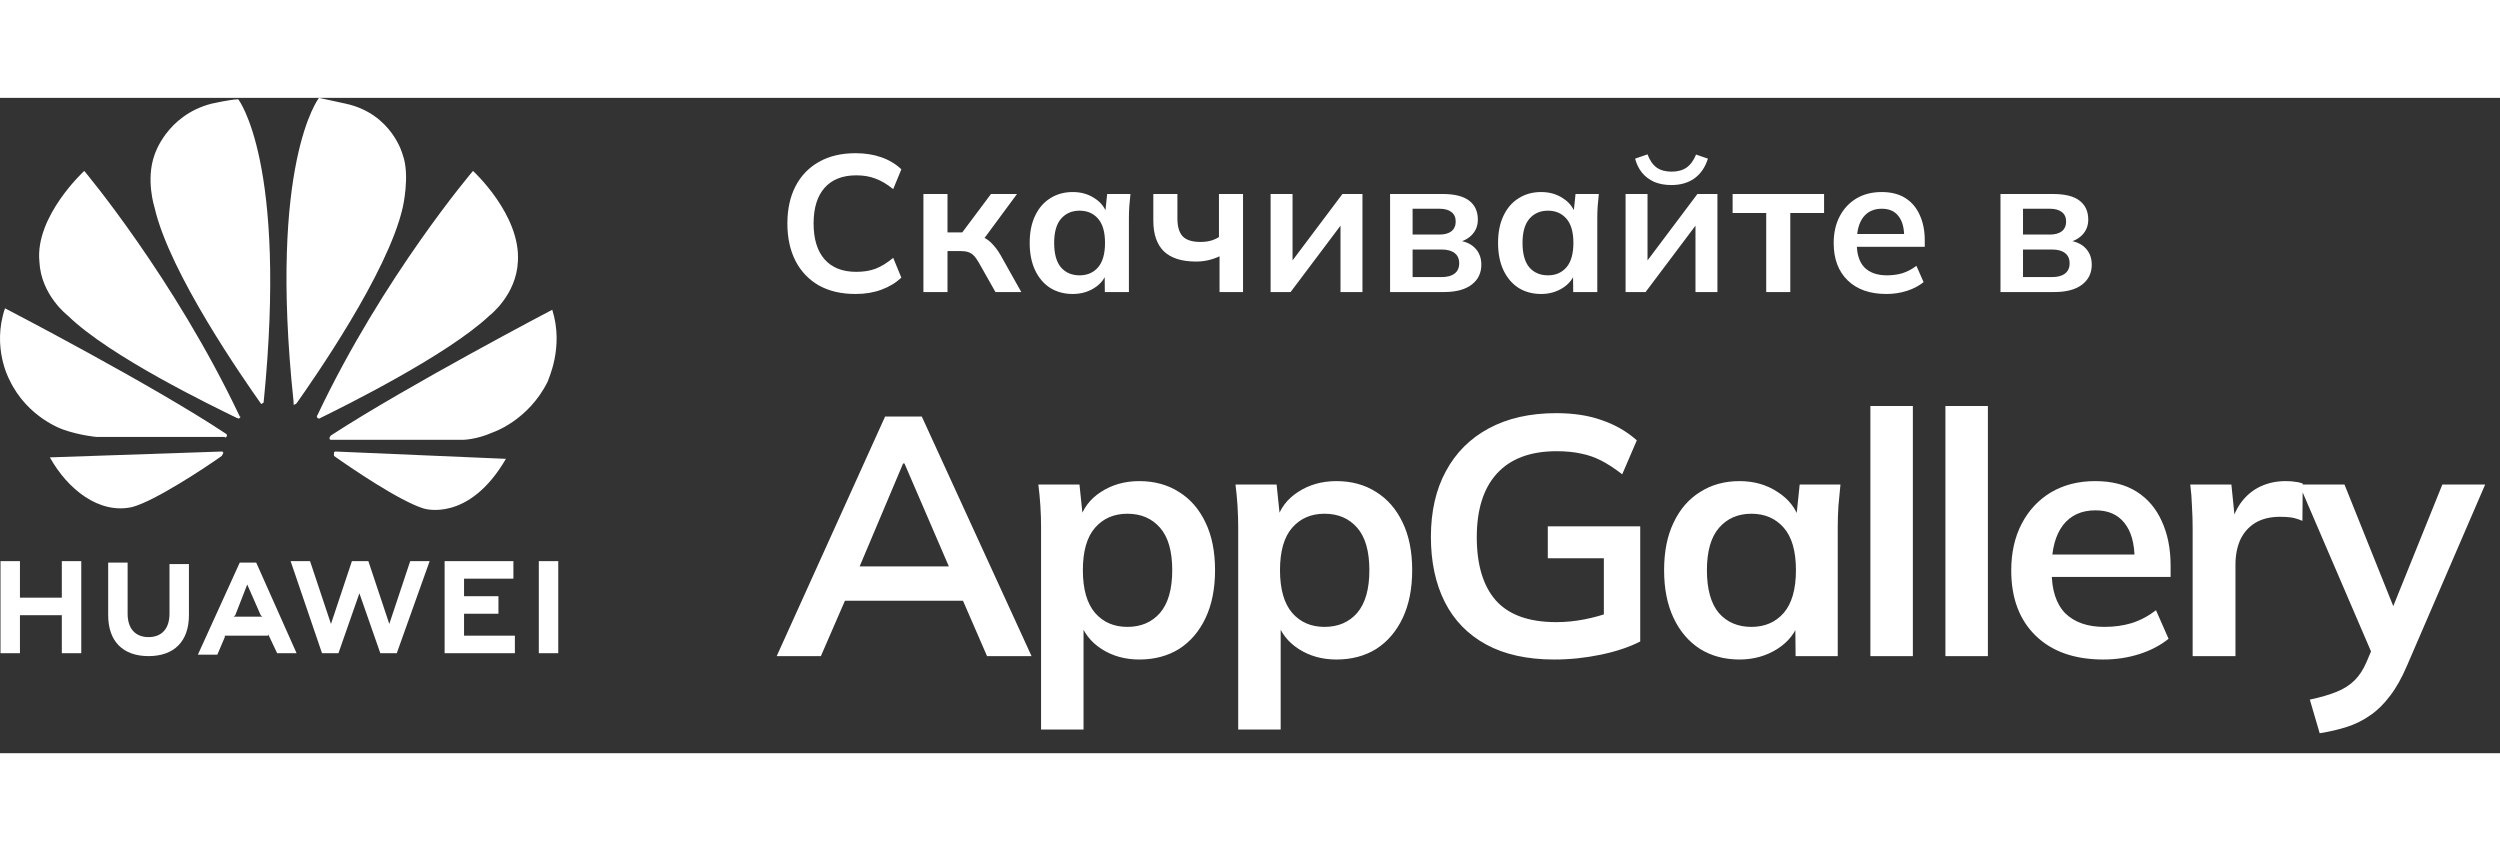
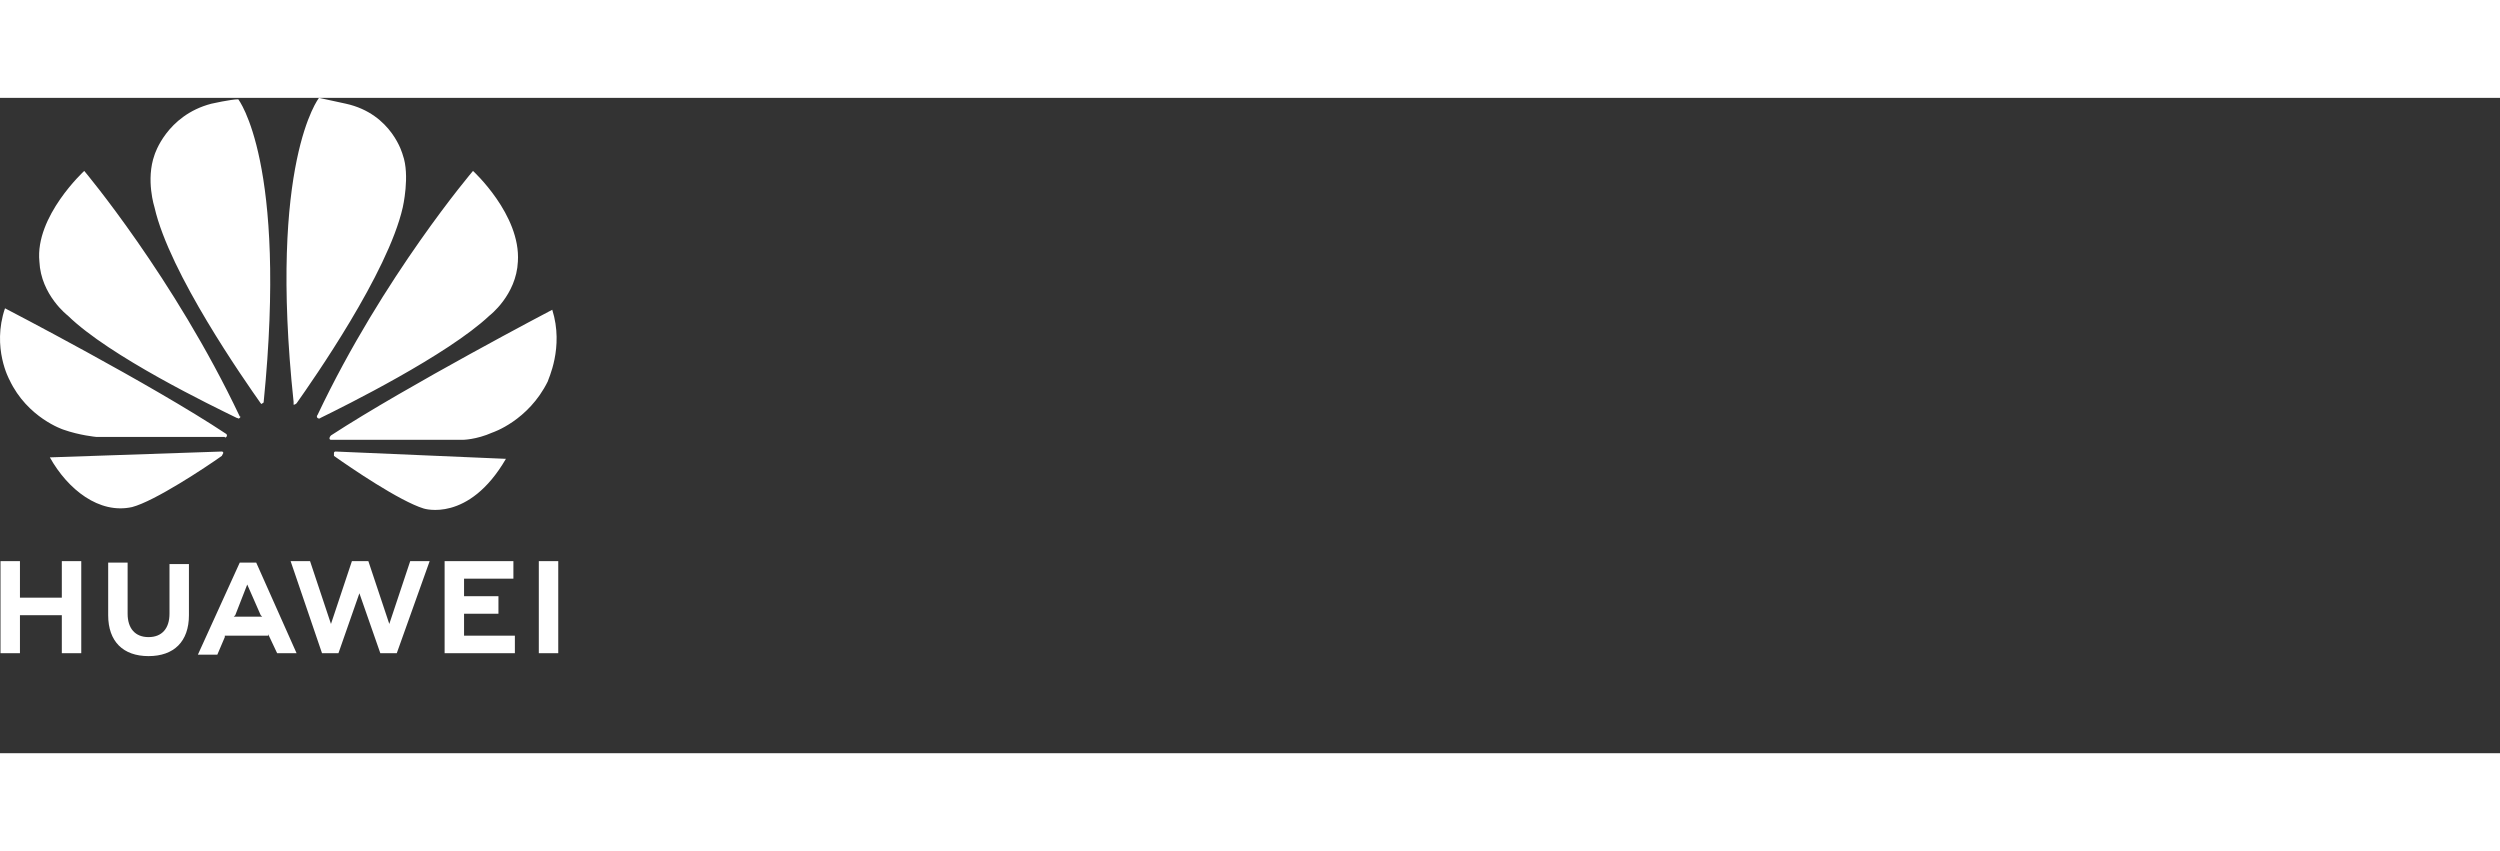
<svg xmlns="http://www.w3.org/2000/svg" width="94" height="32" viewBox="0 0 103 27" fill="none">
  <rect x="0" y="0" width="103" height="27" fill="#333333" stroke="none" />
-   <path d="M35.248 8.08C34.661 8.08 34.157 7.963 33.736 7.728C33.32 7.488 33 7.152 32.776 6.72C32.552 6.283 32.44 5.768 32.44 5.176C32.44 4.584 32.552 4.072 32.776 3.64C33 3.208 33.32 2.875 33.736 2.64C34.157 2.4 34.661 2.28 35.248 2.28C35.643 2.28 35.997 2.336 36.312 2.448C36.632 2.56 36.907 2.725 37.136 2.944L36.8 3.76C36.549 3.557 36.307 3.413 36.072 3.328C35.843 3.237 35.579 3.192 35.28 3.192C34.709 3.192 34.272 3.365 33.968 3.712C33.669 4.053 33.52 4.541 33.52 5.176C33.52 5.811 33.669 6.301 33.968 6.648C34.272 6.995 34.709 7.168 35.28 7.168C35.579 7.168 35.843 7.125 36.072 7.04C36.307 6.949 36.549 6.8 36.8 6.592L37.136 7.408C36.907 7.621 36.632 7.787 36.312 7.904C35.997 8.021 35.643 8.08 35.248 8.08ZM38.045 8V3.96H39.037V5.544H39.645L40.829 3.96H41.901L40.413 5.976L40.197 5.664C40.346 5.68 40.477 5.72 40.589 5.784C40.706 5.848 40.815 5.939 40.917 6.056C41.023 6.168 41.127 6.312 41.229 6.488L42.077 8H41.013L40.325 6.784C40.255 6.661 40.186 6.565 40.117 6.496C40.047 6.427 39.97 6.379 39.885 6.352C39.799 6.325 39.695 6.312 39.573 6.312H39.037V8H38.045ZM44.199 8.08C43.847 8.08 43.538 7.997 43.271 7.832C43.004 7.661 42.796 7.419 42.647 7.104C42.498 6.789 42.423 6.413 42.423 5.976C42.423 5.539 42.498 5.165 42.647 4.856C42.796 4.541 43.004 4.301 43.271 4.136C43.538 3.965 43.847 3.88 44.199 3.88C44.54 3.88 44.839 3.965 45.095 4.136C45.356 4.301 45.53 4.525 45.615 4.808H45.527L45.615 3.96H46.575C46.559 4.125 46.543 4.293 46.527 4.464C46.516 4.635 46.511 4.803 46.511 4.968V8H45.519L45.511 7.168H45.607C45.522 7.445 45.348 7.667 45.087 7.832C44.826 7.997 44.53 8.08 44.199 8.08ZM44.479 7.312C44.794 7.312 45.047 7.203 45.239 6.984C45.431 6.76 45.527 6.424 45.527 5.976C45.527 5.528 45.431 5.195 45.239 4.976C45.047 4.757 44.794 4.648 44.479 4.648C44.164 4.648 43.911 4.757 43.719 4.976C43.527 5.195 43.431 5.528 43.431 5.976C43.431 6.424 43.524 6.76 43.711 6.984C43.903 7.203 44.159 7.312 44.479 7.312ZM50.245 8V6.528C50.096 6.597 49.941 6.651 49.781 6.688C49.621 6.725 49.453 6.744 49.277 6.744C48.685 6.744 48.243 6.603 47.949 6.32C47.661 6.037 47.517 5.616 47.517 5.056V3.96H48.509V4.968C48.509 5.309 48.584 5.557 48.733 5.712C48.883 5.861 49.123 5.936 49.453 5.936C49.608 5.936 49.747 5.92 49.869 5.888C49.992 5.856 50.109 5.805 50.221 5.736V3.96H51.213V8H50.245ZM52.349 8V3.96H53.253V7.016H53.013L55.309 3.96H56.133V8H55.229V4.936H55.477L53.173 8H52.349ZM57.271 8V3.96H59.423C59.93 3.96 60.3 4.053 60.535 4.24C60.77 4.421 60.887 4.68 60.887 5.016C60.887 5.272 60.802 5.485 60.631 5.656C60.461 5.827 60.234 5.933 59.951 5.976V5.864C60.298 5.885 60.565 5.987 60.751 6.168C60.938 6.349 61.031 6.584 61.031 6.872C61.031 7.219 60.898 7.493 60.631 7.696C60.364 7.899 59.986 8 59.495 8H57.271ZM58.199 7.384H59.391C59.626 7.384 59.804 7.336 59.927 7.24C60.055 7.144 60.119 7.003 60.119 6.816C60.119 6.629 60.055 6.488 59.927 6.392C59.804 6.296 59.626 6.248 59.391 6.248H58.199V7.384ZM58.199 5.632H59.303C59.517 5.632 59.682 5.587 59.799 5.496C59.916 5.4 59.975 5.267 59.975 5.096C59.975 4.925 59.916 4.795 59.799 4.704C59.682 4.613 59.517 4.568 59.303 4.568H58.199V5.632ZM63.496 8.08C63.144 8.08 62.835 7.997 62.568 7.832C62.301 7.661 62.093 7.419 61.944 7.104C61.795 6.789 61.72 6.413 61.72 5.976C61.72 5.539 61.795 5.165 61.944 4.856C62.093 4.541 62.301 4.301 62.568 4.136C62.835 3.965 63.144 3.88 63.496 3.88C63.837 3.88 64.136 3.965 64.392 4.136C64.653 4.301 64.827 4.525 64.912 4.808H64.824L64.912 3.96H65.872C65.856 4.125 65.84 4.293 65.824 4.464C65.813 4.635 65.808 4.803 65.808 4.968V8H64.816L64.808 7.168H64.904C64.819 7.445 64.645 7.667 64.384 7.832C64.123 7.997 63.827 8.08 63.496 8.08ZM63.776 7.312C64.091 7.312 64.344 7.203 64.536 6.984C64.728 6.76 64.824 6.424 64.824 5.976C64.824 5.528 64.728 5.195 64.536 4.976C64.344 4.757 64.091 4.648 63.776 4.648C63.461 4.648 63.208 4.757 63.016 4.976C62.824 5.195 62.728 5.528 62.728 5.976C62.728 6.424 62.821 6.76 63.008 6.984C63.2 7.203 63.456 7.312 63.776 7.312ZM66.974 8V3.96H67.878V7.016H67.638L69.934 3.96H70.758V8H69.854V4.936H70.102L67.798 8H66.974ZM68.862 3.592C68.596 3.592 68.361 3.549 68.158 3.464C67.956 3.373 67.788 3.248 67.654 3.088C67.521 2.923 67.425 2.728 67.366 2.504L67.878 2.328C67.969 2.573 68.094 2.755 68.254 2.872C68.414 2.984 68.62 3.04 68.87 3.04C69.121 3.04 69.326 2.984 69.486 2.872C69.646 2.76 69.777 2.581 69.878 2.336L70.366 2.504C70.254 2.861 70.068 3.133 69.806 3.32C69.55 3.501 69.236 3.592 68.862 3.592ZM72.768 8V4.744H71.384V3.96H75.152V4.744H73.76V8H72.768ZM77.716 8.08C77.039 8.08 76.508 7.893 76.124 7.52C75.74 7.147 75.548 6.635 75.548 5.984C75.548 5.563 75.631 5.195 75.796 4.88C75.961 4.565 76.191 4.32 76.484 4.144C76.783 3.968 77.129 3.88 77.524 3.88C77.913 3.88 78.239 3.963 78.5 4.128C78.761 4.293 78.959 4.525 79.092 4.824C79.231 5.123 79.3 5.472 79.3 5.872V6.136H76.356V5.608H78.588L78.452 5.72C78.452 5.347 78.372 5.061 78.212 4.864C78.057 4.667 77.831 4.568 77.532 4.568C77.201 4.568 76.945 4.685 76.764 4.92C76.588 5.155 76.5 5.483 76.5 5.904V6.008C76.5 6.445 76.607 6.773 76.82 6.992C77.039 7.205 77.345 7.312 77.74 7.312C77.969 7.312 78.183 7.283 78.38 7.224C78.583 7.16 78.775 7.059 78.956 6.92L79.252 7.592C79.06 7.747 78.831 7.867 78.564 7.952C78.297 8.037 78.015 8.08 77.716 8.08ZM82.42 8V3.96H84.572C85.078 3.96 85.449 4.053 85.684 4.24C85.918 4.421 86.036 4.68 86.036 5.016C86.036 5.272 85.95 5.485 85.78 5.656C85.609 5.827 85.382 5.933 85.1 5.976V5.864C85.446 5.885 85.713 5.987 85.9 6.168C86.086 6.349 86.18 6.584 86.18 6.872C86.18 7.219 86.046 7.493 85.78 7.696C85.513 7.899 85.134 8 84.644 8H82.42ZM83.348 7.384H84.54C84.774 7.384 84.953 7.336 85.076 7.24C85.204 7.144 85.268 7.003 85.268 6.816C85.268 6.629 85.204 6.488 85.076 6.392C84.953 6.296 84.774 6.248 84.54 6.248H83.348V7.384ZM83.348 5.632H84.452C84.665 5.632 84.83 5.587 84.948 5.496C85.065 5.4 85.124 5.267 85.124 5.096C85.124 4.925 85.065 4.795 84.948 4.704C84.83 4.613 84.665 4.568 84.452 4.568H83.348V5.632Z" fill="white" />
-   <path d="M32 23L36.466 13.13H37.978L42.5 23H40.666L39.462 20.228L40.19 20.718H34.268L35.024 20.228L33.82 23H32ZM37.208 15.062L35.234 19.738L34.87 19.304H39.574L39.28 19.738L37.264 15.062H37.208ZM42.892 26.024V17.694C42.892 17.405 42.883 17.111 42.864 16.812C42.845 16.513 42.817 16.219 42.78 15.93H44.474L44.628 17.414H44.474C44.614 16.919 44.908 16.527 45.356 16.238C45.813 15.939 46.341 15.79 46.938 15.79C47.563 15.79 48.109 15.939 48.576 16.238C49.043 16.527 49.407 16.947 49.668 17.498C49.929 18.039 50.06 18.693 50.06 19.458C50.06 20.223 49.929 20.881 49.668 21.432C49.407 21.983 49.043 22.407 48.576 22.706C48.109 22.995 47.563 23.14 46.938 23.14C46.35 23.14 45.832 22.995 45.384 22.706C44.936 22.417 44.637 22.029 44.488 21.544H44.642V26.024H42.892ZM46.448 21.796C47.008 21.796 47.456 21.605 47.792 21.222C48.128 20.83 48.296 20.242 48.296 19.458C48.296 18.674 48.128 18.091 47.792 17.708C47.456 17.325 47.008 17.134 46.448 17.134C45.897 17.134 45.454 17.325 45.118 17.708C44.782 18.091 44.614 18.674 44.614 19.458C44.614 20.242 44.782 20.83 45.118 21.222C45.454 21.605 45.897 21.796 46.448 21.796ZM51.014 26.024V17.694C51.014 17.405 51.004 17.111 50.986 16.812C50.967 16.513 50.939 16.219 50.902 15.93H52.596L52.75 17.414H52.596C52.736 16.919 53.03 16.527 53.478 16.238C53.935 15.939 54.462 15.79 55.06 15.79C55.685 15.79 56.231 15.939 56.698 16.238C57.164 16.527 57.528 16.947 57.79 17.498C58.051 18.039 58.182 18.693 58.182 19.458C58.182 20.223 58.051 20.881 57.79 21.432C57.528 21.983 57.164 22.407 56.698 22.706C56.231 22.995 55.685 23.14 55.06 23.14C54.472 23.14 53.954 22.995 53.506 22.706C53.058 22.417 52.759 22.029 52.61 21.544H52.764V26.024H51.014ZM54.57 21.796C55.13 21.796 55.578 21.605 55.914 21.222C56.25 20.83 56.418 20.242 56.418 19.458C56.418 18.674 56.25 18.091 55.914 17.708C55.578 17.325 55.13 17.134 54.57 17.134C54.019 17.134 53.576 17.325 53.24 17.708C52.904 18.091 52.736 18.674 52.736 19.458C52.736 20.242 52.904 20.83 53.24 21.222C53.576 21.605 54.019 21.796 54.57 21.796ZM64.035 23.14C62.925 23.14 61.991 22.935 61.235 22.524C60.479 22.113 59.91 21.53 59.527 20.774C59.145 20.018 58.953 19.122 58.953 18.086C58.953 17.041 59.159 16.14 59.569 15.384C59.98 14.619 60.568 14.031 61.333 13.62C62.108 13.2 63.037 12.99 64.119 12.99C64.838 12.99 65.468 13.088 66.009 13.284C66.551 13.471 67.027 13.746 67.437 14.11L66.835 15.51C66.537 15.277 66.252 15.09 65.981 14.95C65.711 14.81 65.431 14.712 65.141 14.656C64.852 14.591 64.516 14.558 64.133 14.558C63.051 14.558 62.229 14.866 61.669 15.482C61.119 16.089 60.843 16.961 60.843 18.1C60.843 19.239 61.105 20.107 61.627 20.704C62.159 21.301 62.99 21.6 64.119 21.6C64.502 21.6 64.885 21.563 65.267 21.488C65.659 21.413 66.042 21.306 66.415 21.166L66.079 21.922V18.968H63.769V17.652H67.577V22.398C67.12 22.631 66.574 22.813 65.939 22.944C65.305 23.075 64.67 23.14 64.035 23.14ZM71.669 23.14C71.053 23.14 70.511 22.995 70.045 22.706C69.578 22.407 69.214 21.983 68.953 21.432C68.691 20.881 68.561 20.223 68.561 19.458C68.561 18.693 68.691 18.039 68.953 17.498C69.214 16.947 69.578 16.527 70.045 16.238C70.511 15.939 71.053 15.79 71.669 15.79C72.266 15.79 72.789 15.939 73.237 16.238C73.694 16.527 73.997 16.919 74.147 17.414H73.993L74.147 15.93H75.827C75.799 16.219 75.771 16.513 75.743 16.812C75.724 17.111 75.715 17.405 75.715 17.694V23H73.979L73.965 21.544H74.133C73.983 22.029 73.68 22.417 73.223 22.706C72.765 22.995 72.247 23.14 71.669 23.14ZM72.159 21.796C72.709 21.796 73.153 21.605 73.489 21.222C73.825 20.83 73.993 20.242 73.993 19.458C73.993 18.674 73.825 18.091 73.489 17.708C73.153 17.325 72.709 17.134 72.159 17.134C71.608 17.134 71.165 17.325 70.829 17.708C70.493 18.091 70.325 18.674 70.325 19.458C70.325 20.242 70.488 20.83 70.815 21.222C71.151 21.605 71.599 21.796 72.159 21.796ZM77.06 23V12.696H78.81V23H77.06ZM80.151 23V12.696H81.901V23H80.151ZM86.657 23.14C85.472 23.14 84.543 22.813 83.871 22.16C83.199 21.507 82.863 20.611 82.863 19.472C82.863 18.735 83.008 18.091 83.297 17.54C83.586 16.989 83.988 16.56 84.501 16.252C85.024 15.944 85.63 15.79 86.321 15.79C87.002 15.79 87.572 15.935 88.029 16.224C88.486 16.513 88.832 16.919 89.065 17.442C89.308 17.965 89.429 18.576 89.429 19.276V19.738H84.277V18.814H88.183L87.945 19.01C87.945 18.357 87.805 17.857 87.525 17.512C87.254 17.167 86.858 16.994 86.335 16.994C85.756 16.994 85.308 17.199 84.991 17.61C84.683 18.021 84.529 18.595 84.529 19.332V19.514C84.529 20.279 84.716 20.853 85.089 21.236C85.472 21.609 86.008 21.796 86.699 21.796C87.1 21.796 87.474 21.745 87.819 21.642C88.174 21.53 88.51 21.353 88.827 21.11L89.345 22.286C89.009 22.557 88.608 22.767 88.141 22.916C87.674 23.065 87.18 23.14 86.657 23.14ZM90.337 23V17.736C90.337 17.437 90.328 17.134 90.309 16.826C90.3 16.518 90.276 16.219 90.239 15.93H91.933L92.129 17.862H91.849C91.942 17.395 92.096 17.008 92.311 16.7C92.535 16.392 92.806 16.163 93.123 16.014C93.44 15.865 93.786 15.79 94.159 15.79C94.327 15.79 94.462 15.799 94.565 15.818C94.668 15.827 94.77 15.851 94.873 15.888L94.859 17.428C94.682 17.353 94.528 17.307 94.397 17.288C94.276 17.269 94.122 17.26 93.935 17.26C93.534 17.26 93.193 17.344 92.913 17.512C92.642 17.68 92.437 17.913 92.297 18.212C92.166 18.511 92.101 18.851 92.101 19.234V23H90.337ZM95.571 26.178L95.165 24.792C95.603 24.699 95.972 24.591 96.271 24.47C96.57 24.349 96.817 24.19 97.013 23.994C97.209 23.798 97.372 23.546 97.503 23.238L97.853 22.412L97.811 23.098L94.731 15.93H96.593L98.805 21.446H98.399L100.625 15.93H102.389L99.169 23.392C98.954 23.896 98.721 24.311 98.469 24.638C98.217 24.974 97.946 25.24 97.657 25.436C97.368 25.641 97.05 25.8 96.705 25.912C96.359 26.024 95.981 26.113 95.571 26.178Z" fill="white" />
  <path d="M0.822 19.086H0.021V22.88H0.822V21.314H2.547V22.88H3.348V19.086H2.547V20.592H0.822V19.086ZM6.983 21.254C6.983 21.856 6.675 22.217 6.12 22.217C5.566 22.217 5.258 21.856 5.258 21.254V19.147H4.457V21.314C4.457 22.398 5.073 23 6.12 23C7.168 23 7.784 22.398 7.784 21.314V19.207H6.983V21.254ZM14.499 19.086L13.636 21.675L12.774 19.086H11.973L13.267 22.88H13.944L14.807 20.411L15.669 22.88H16.347L17.702 19.086H16.901L16.039 21.675L15.176 19.086H14.499ZM20.536 20.531H19.119V19.809H21.152V19.086H18.318V22.88H21.213V22.157H19.119V21.254H20.536V20.531ZM22.199 19.086H23V22.88H22.199V19.086ZM11.049 22.097L11.418 22.88H12.219L10.556 19.147H9.878L8.153 22.94H8.954L9.262 22.217V22.157H11.049V22.097ZM10.186 20.05L10.741 21.314L10.802 21.374H9.632L9.693 21.314L10.186 20.05Z" fill="white" />
  <path d="M9.878 13.186C9.878 13.186 9.94 13.126 9.878 13.126C7.168 7.406 3.471 3.01 3.471 3.01C3.471 3.01 1.438 4.877 1.623 6.743C1.685 8.128 2.794 8.971 2.794 8.971C4.519 10.657 8.769 12.704 9.755 13.186C9.817 13.186 9.817 13.246 9.878 13.186ZM9.2 14.631C9.2 14.571 9.139 14.571 9.139 14.571L2.054 14.812C2.794 16.136 4.087 17.16 5.443 16.859C6.367 16.618 8.461 15.233 9.139 14.751L9.2 14.631ZM9.324 13.969C9.385 13.908 9.324 13.848 9.324 13.848C6.243 11.801 0.206 8.67 0.206 8.67C-0.348 10.296 0.391 11.62 0.391 11.62C1.13 13.186 2.609 13.668 2.609 13.668C3.286 13.908 3.964 13.969 3.964 13.969H9.262C9.262 14.029 9.324 13.969 9.324 13.969ZM9.817 0.06C9.508 0.06 8.708 0.241 8.708 0.241C6.859 0.723 6.367 2.348 6.367 2.348C5.997 3.372 6.367 4.516 6.367 4.516C6.983 7.225 10.063 11.62 10.741 12.584C10.802 12.644 10.802 12.584 10.802 12.584C10.864 12.584 10.864 12.524 10.864 12.524C11.85 2.649 9.817 0.06 9.817 0.06ZM12.096 12.644C12.158 12.644 12.219 12.584 12.219 12.584C12.897 11.62 15.977 7.225 16.593 4.516C16.593 4.516 16.901 3.191 16.593 2.348C16.593 2.348 16.162 0.662 14.252 0.241L13.143 0C13.143 0 11.049 2.649 12.096 12.524V12.644ZM13.821 14.571C13.821 14.571 13.759 14.571 13.759 14.631V14.751C14.437 15.233 16.47 16.618 17.456 16.919C17.456 16.919 19.304 17.521 20.844 14.872L13.821 14.571ZM22.753 8.73C22.753 8.73 16.778 11.861 13.636 13.908C13.636 13.908 13.574 13.969 13.574 14.029C13.574 14.029 13.574 14.089 13.636 14.089H19.057C19.057 14.089 19.612 14.089 20.289 13.788C20.289 13.788 21.768 13.306 22.569 11.681C22.569 11.62 23.246 10.296 22.753 8.73ZM13.082 13.186C13.082 13.186 13.143 13.246 13.205 13.186C14.19 12.704 18.441 10.597 20.166 8.971C20.166 8.971 21.275 8.128 21.337 6.743C21.46 4.817 19.488 3.01 19.488 3.01C19.488 3.01 15.792 7.346 13.082 13.066C13.082 13.066 13.02 13.126 13.082 13.186Z" fill="white" />
</svg>